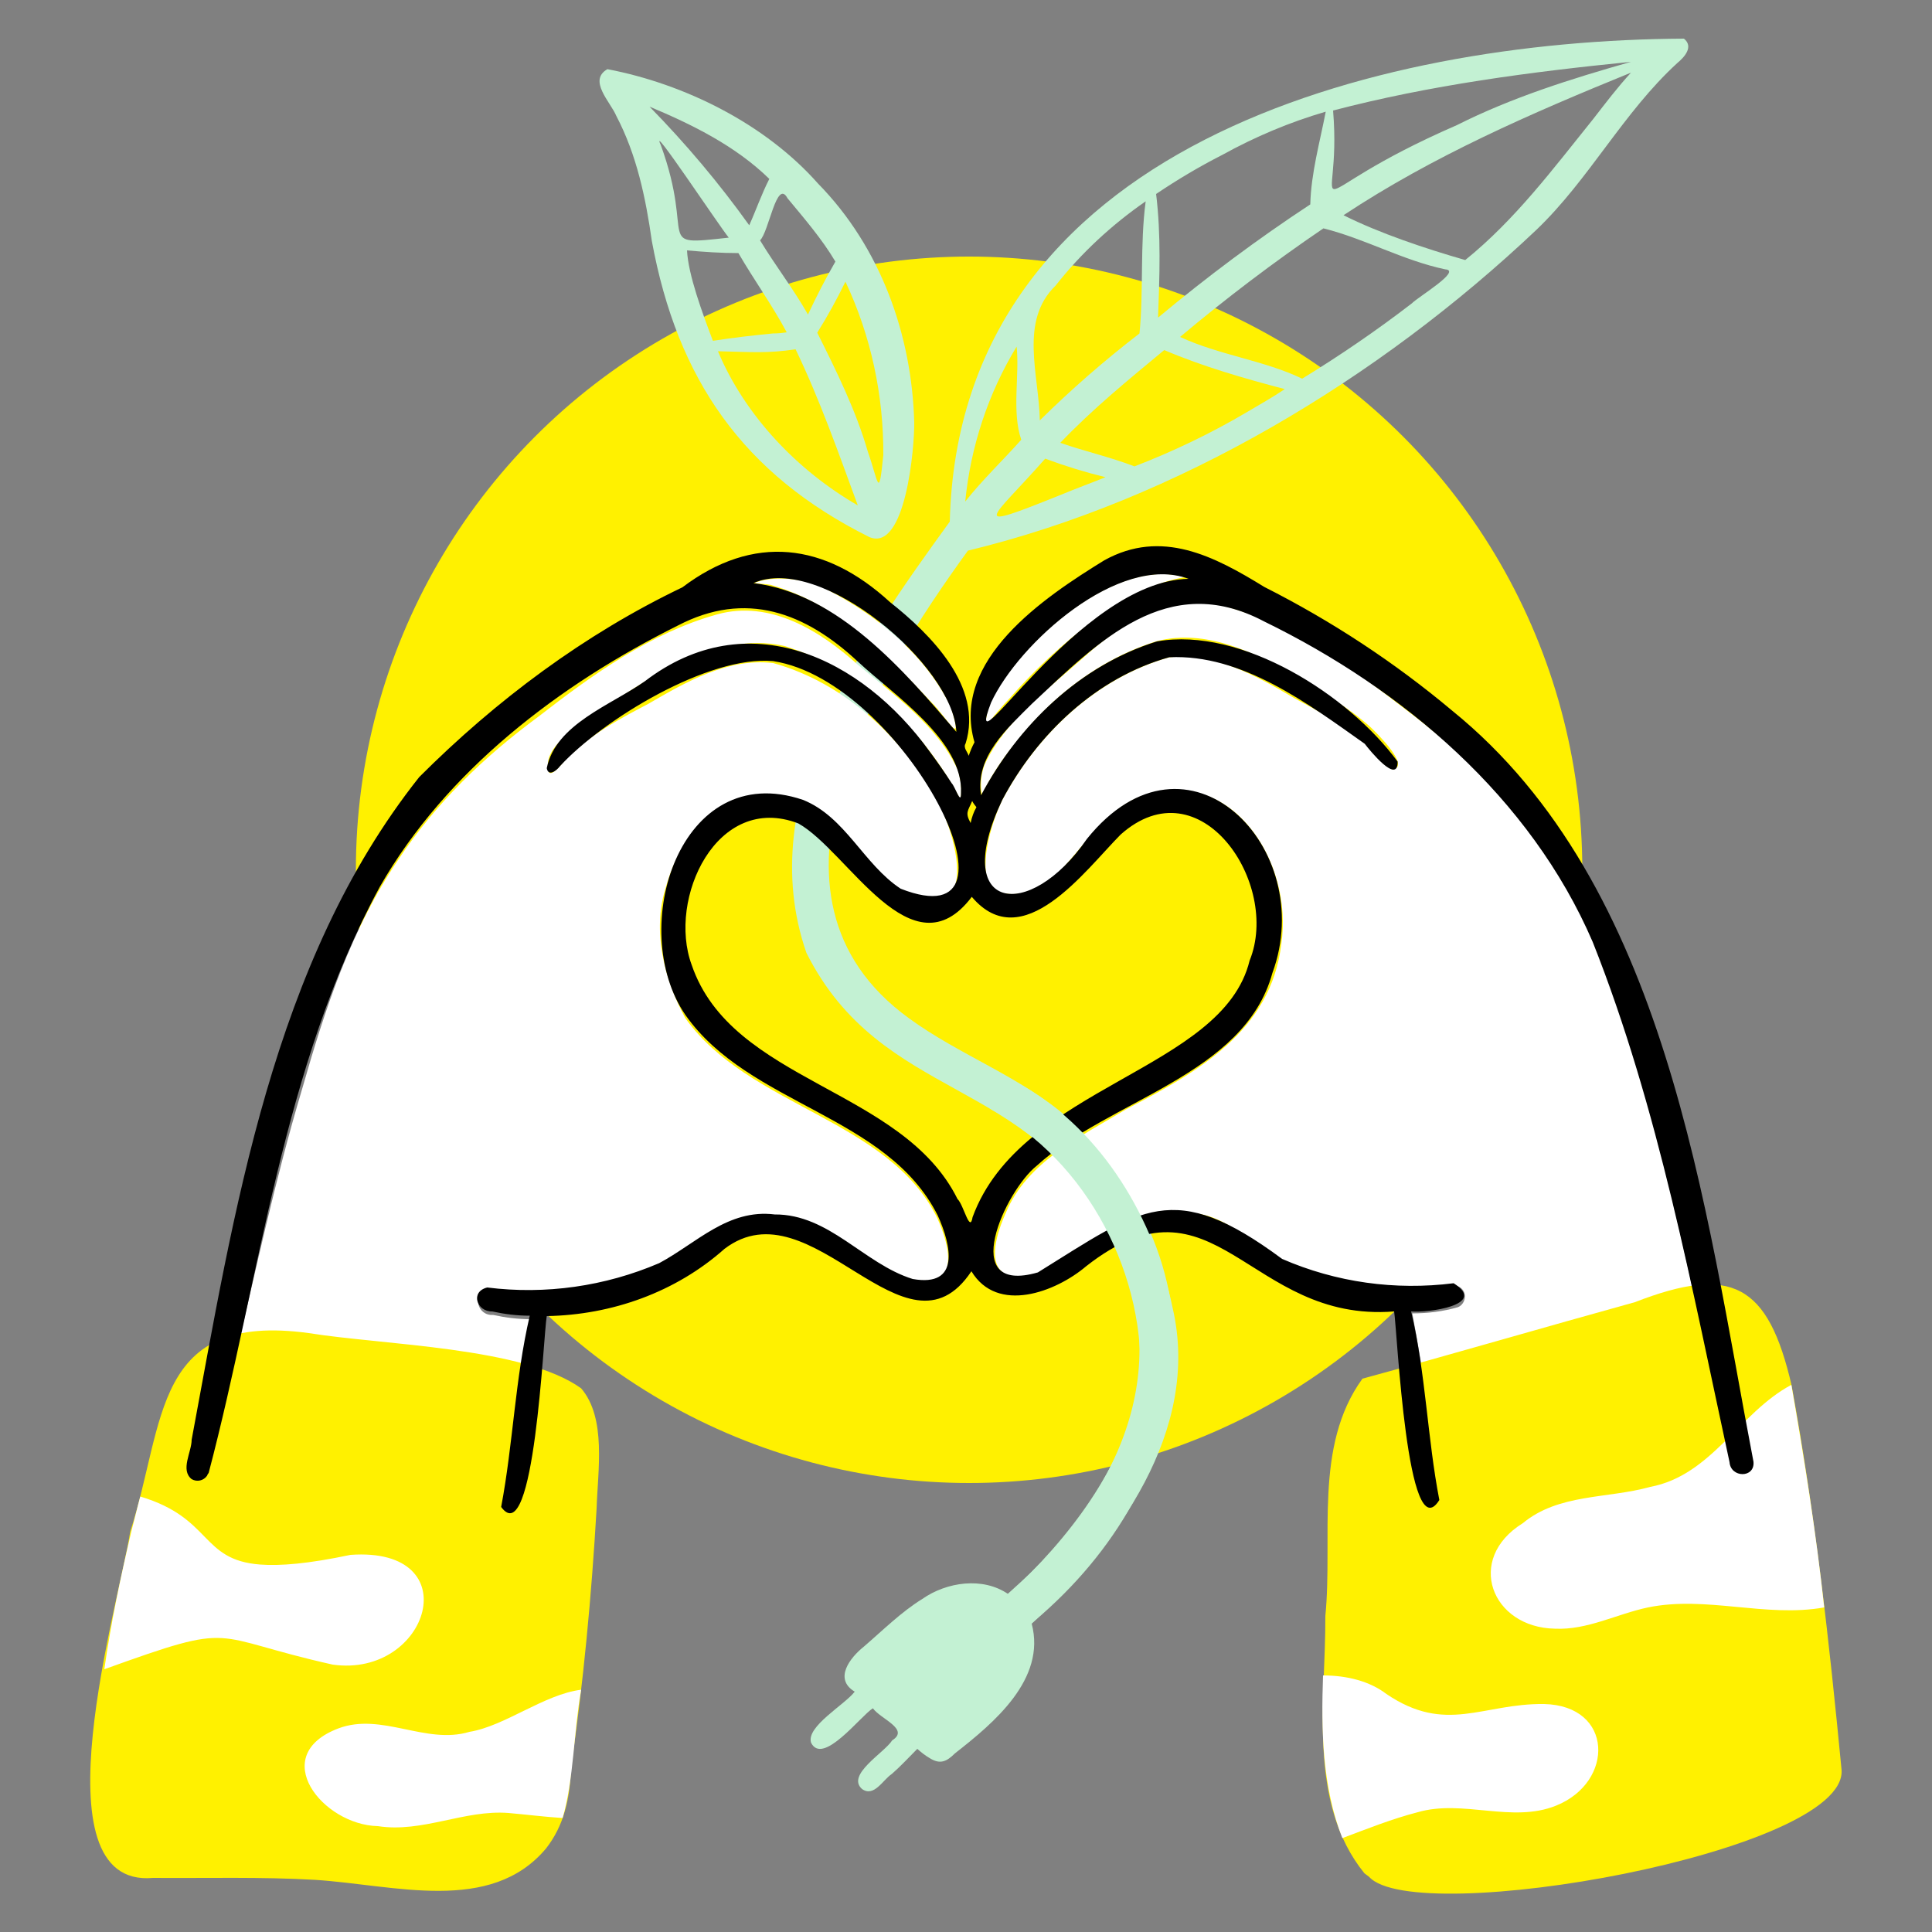
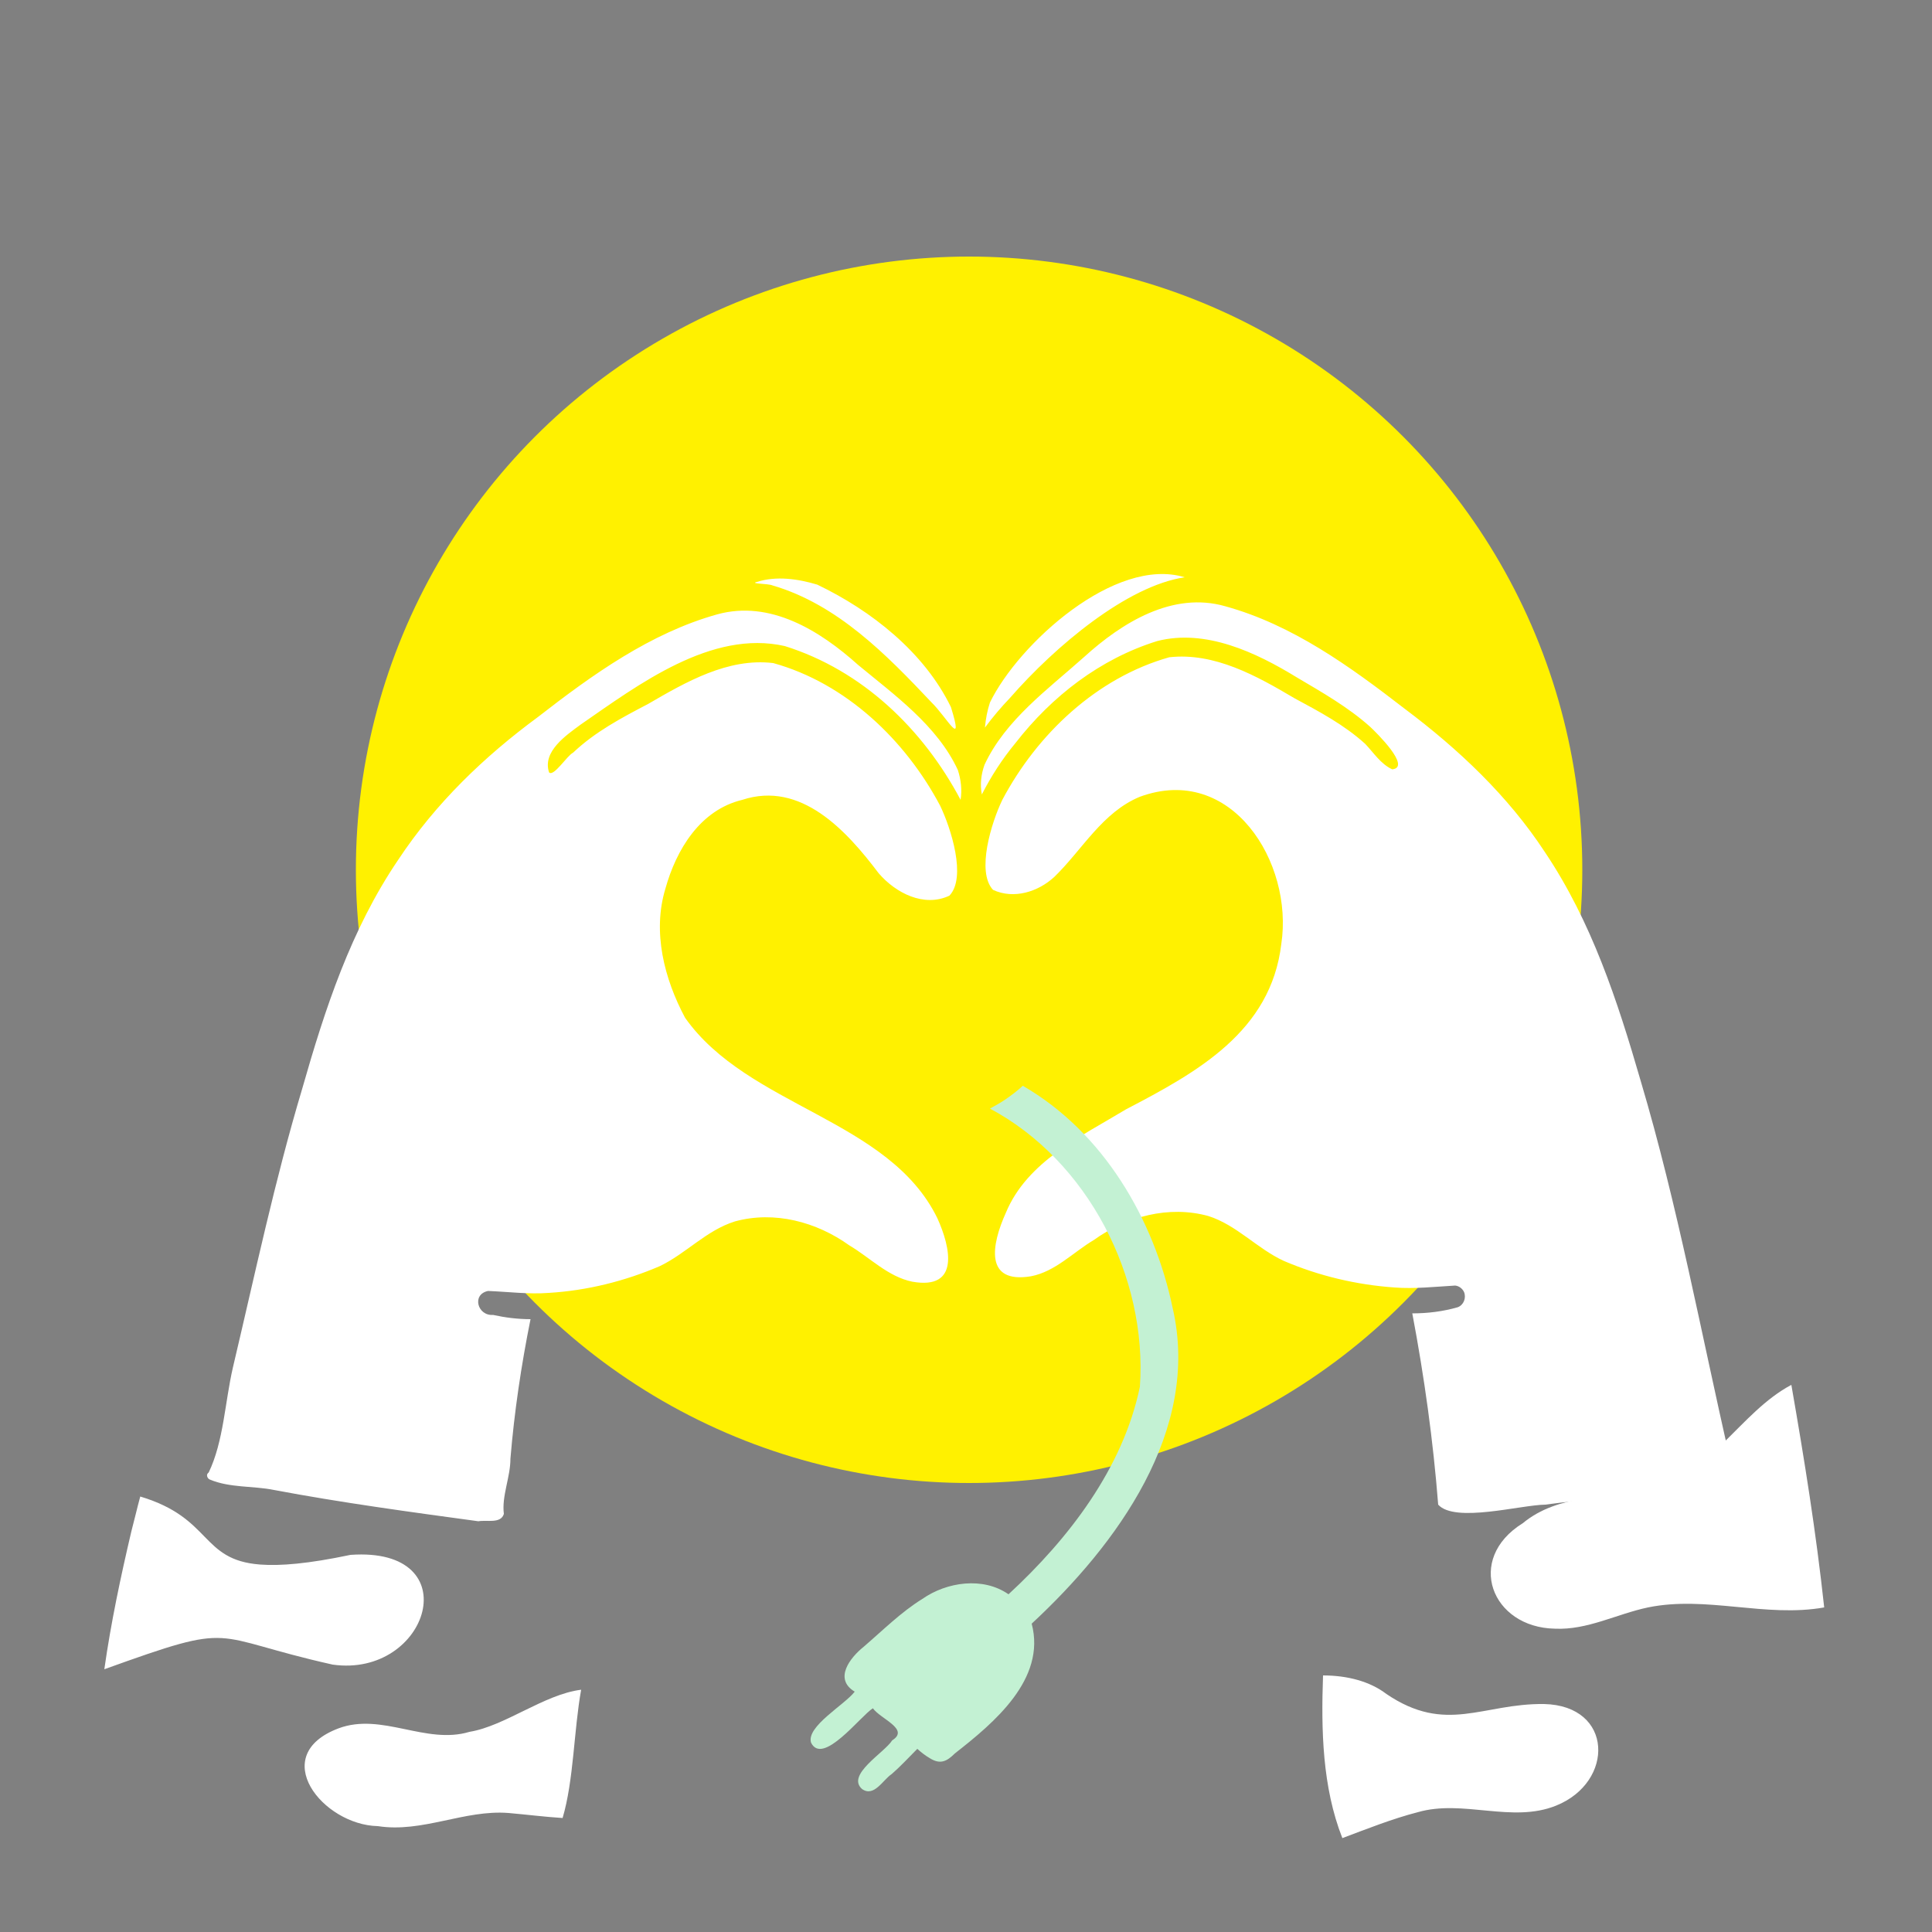
<svg xmlns="http://www.w3.org/2000/svg" version="1.1" id="Ebene_1" x="0px" y="0px" viewBox="0 0 500 500" style="enable-background:new 0 0 500 500;" xml:space="preserve">
  <rect x="0" y="0" width="500" height="500" fill="#808080" stroke="none" />
  <style type="text/css">
	.st0{fill:#FFF100;}
	.st1{fill:#C3F1D3;}
	.st2{fill:#FFFFFF;}
</style>
  <g id="Ebene_2_00000182503300717464913990000005605025388986816146_">
    <circle class="st0" cx="250.8" cy="225.1" r="158.7" />
  </g>
  <g id="Ebene_1_00000059286296862122120510000011660043961048775326_">
    <g id="Ebenengruppe">
      <g id="Vektorebene-3">
-         <path class="st1" d="M435.8,10c-79.8,0.4-187.6,27.7-190,125c-22.6,31.2-51.1,71.3-37.1,111.6c19.5,38.8,58.3,31.9,77.5,71.3     c19.2,33.4,4.3,67.6-22.1,91.6c-8.6,7.7-16.8,15.9-24.4,24.6c-3,3.5,2.6,8.6,5.8,5.1c6.1-5.4,12-10.9,18-16.3     c44.9-34.7,56.8-92,13.1-133.4c-12.4-10.9-28.3-16.4-41.4-26c-43.5-31.6-8.7-87.9,15.3-121c54.2-13.1,106.3-44.4,147.1-83     c13.7-13.1,22.5-30.4,36.5-43.2C435.9,14.8,438.4,12.1,435.8,10z M345,28.6c25.2-6.6,51.1-10,77.1-12.6     c-15.5,4.4-30.8,9.2-45.1,16.4C333.3,51.4,347.5,58.7,345,28.6z M316.3,40.1c8.5-4.7,17.5-8.5,26.8-11.2c-1.5,7.8-3.8,15.9-4,24     c-13.7,9-26.8,18.8-39.4,29.3c0.4-10.6,0.8-21.4-0.5-32C304.7,46.5,310.4,43.1,316.3,40.1z M273.2,73.9     c6.6-8.4,14.5-15.7,23.3-21.8C295,63.4,296,75,294.9,86.3c-9.1,7-17.7,14.5-25.8,22.5C268.9,96.9,263.7,83.1,273.2,73.9z      M249.8,129.8c1.4-14.2,5.9-27.9,13.3-40.1c0.8,7.4-1.3,16.8,1.2,24.1C259.7,119,254.3,124.1,249.8,129.8L249.8,129.8z      M274.7,128c-24.9,10-18.3,6.7-4.2-9.3c5.1,1.9,10.3,3.5,15.6,4.8C282.4,125,278.5,126.4,274.7,128z M322.8,106.6     c-9.3,5.5-19.1,10.2-29.2,14.1c-6.2-2.4-12.9-3.9-19.2-6.1c8.3-8.7,17.6-16.3,26.9-24c10.1,4.3,20.6,7.3,31.2,10.1     C329.4,102.8,326,104.7,322.8,106.6L322.8,106.6z M365.4,78.5c-9.1,7-18.6,13.5-28.4,19.5c-9.7-4.7-21.5-6.1-31.6-10.8     c11.9-10,24.3-19.4,37.1-28.1c10.8,2.7,20.6,8.3,31.5,10.6C378.5,70,366.9,76.9,365.4,78.5L365.4,78.5z M412.4,30.7     c-10.4,12.9-20.2,26.1-33.2,36.6c-10.4-3-22.1-6.9-31.5-11.6c23.1-15.3,48.6-26.4,74.4-36.9C418.6,22.6,415.5,26.7,412.4,30.7     L412.4,30.7z" />
-         <path class="st1" d="M188.6,61.5c-2.6-3.2-20.7-30.5-17.6-24C180.1,62.5,168.8,63.7,188.6,61.5z M199.1,46.3     c-8.7-8.5-19.8-14-31-18.7c9.4,9.6,18,19.8,25.8,30.7C195.7,54.3,197.1,50.2,199.1,46.3z M200,86.3c1.2,0,2.4-0.1,3.6-0.3     c-3.8-7.1-8.5-13.6-12.5-20.5c-4.4,0-8.9-0.3-13.3-0.7c0.3,6.3,4,16.3,6.7,23.4C189.7,87.4,194.8,86.8,200,86.3z M216.2,67.7     c-3.5-5.9-8.1-11.2-12.4-16.4c-2.8-5.2-4.8,8.7-7.1,10.9c4,6.6,8.6,12.5,12.4,19.2C211.3,76.7,213.6,72.2,216.2,67.7L216.2,67.7z      M222,130.8c-5-13.6-9.8-27.3-16.1-40.4c-7.5,1.1-11.4,0.7-20.1,0.5C192.8,107.6,206.4,121.8,222,130.8L222,130.8z M228.6,117.8     c0.1-15.5-3.2-30.9-9.8-44.9c-2.2,4.5-4.6,8.9-7.3,13.2c5,10,10,20.1,13.1,30.8C227.4,124.9,227.4,129.6,228.6,117.8z      M236.6,109.3c0.1,6.3-2.2,33.6-11.6,29.7c-32.7-16.3-49.7-40.8-56.3-76.6c-1.6-11.2-3.9-22.3-9.2-32.4     c-1.5-3.6-7.4-9.2-2.3-12.1c19.9,3.8,40.8,14.1,54.5,29.6C227.9,64,236,86.7,236.6,109.3L236.6,109.3z" />
-       </g>
+         </g>
    </g>
    <path id="Vektorebene-4" class="st2" d="M447.7,377.5c1.5,0.8,1.2,3.4-0.3,4.3c-4,4.2-10.8,4.2-16.1,4.6c-10.5,0.7-20.9,1.6-31.4,3   c-6.5,0.1-23.4,4.8-27.7,0c-1.3-16.6-3.6-33.1-6.7-49.5c4,0,8-0.5,11.8-1.6c1.5-0.6,2.2-2.4,1.6-3.9c0,0,0,0,0,0   c-0.4-0.9-1.3-1.6-2.3-1.7c-5.2,0.3-10.5,0.9-15.7,0.5c-9.9-0.7-19.6-3-28.7-6.9c-6.9-3.2-12.2-9.3-19.5-11.6   c-10.2-2.8-21.1,0.1-29.6,6.2c-5.4,3.2-10,8.2-16.3,9.4c-12.1,2-10.2-8.2-6.5-16.4c5.5-13.3,19.5-19.8,31.1-26.8   c18.4-9.6,37.5-20.1,40.2-42.8c3.2-21.1-12.9-46.8-36.6-38.1c-9.7,4-14.9,13.7-22.1,20.7c-4.2,3.9-10.5,5.9-15.9,3.4   c-4.4-4.7-0.4-17.5,2.4-23.3c9-17,24.4-31.6,43.2-36.9c11.7-1.3,22.6,4.8,32.4,10.6c6.5,3.5,12.9,6.9,18.3,11.8   c2.2,2.3,4,5.2,7,6.6c5.1-0.5-4.2-9.6-5.7-11c-5.7-5.1-12.4-8.9-19-12.8c-10.6-6.5-23.6-12.6-36.1-9.4   c-14.8,4.6-27.3,14.3-36.7,26.4c-3.4,4.1-6.3,8.6-8.7,13.3c-0.5-2.6-0.2-5.2,0.7-7.7c5.4-11.6,16.4-19.5,25.8-27.9   c9.8-8.9,22.9-17,36.5-13.1c17.4,4.8,32.3,15.6,46.4,26.5c14,10.5,26.8,22.6,36.3,37.1c12.1,18,18.8,38.5,24.8,59.2   C434.2,312,440.3,345.3,447.7,377.5L447.7,377.5z M247.9,199.3c0.8,2.5,1.1,5.1,0.7,7.7c-9.7-18.3-25.4-33.5-45.5-39.8   c-19-4.3-37.9,10-52.8,20.3c-3.8,2.8-10,7-8.2,12.4c1.2,1.2,4.7-4.4,6.2-5.1c5.7-5.4,12.5-9,19.4-12.6c9.8-5.7,20.7-12,32.4-10.6   c18.8,5.2,34.2,19.9,43.2,36.9c2.8,5.8,6.9,18.6,2.4,23.3c-6.6,3.1-13.9-0.7-18.3-5.8c-8.3-11-20.1-24-35.3-19   c-10.9,2.6-17.1,12.9-19.9,23c-3.4,11.2-0.3,23.3,5.1,33.4c16.3,23.1,52.8,26.2,65.3,51.9c3.4,7.5,5.9,18.6-6.5,16.4   c-6.3-1.3-10.9-6.2-16.3-9.4c-8.5-6.1-19.4-9-29.6-6.2c-7.4,2.3-12.6,8.3-19.5,11.6c-9.1,3.9-18.8,6.3-28.7,6.9   c-5.2,0.4-10.5-0.3-15.7-0.5c-4.3,0.9-2.7,6.5,1.3,6.2c3.2,0.7,6.4,1.1,9.7,1.1c-2.4,11.9-4.2,24-5.2,36.1c0,4.8-2.3,9.7-1.7,14.3   c-0.8,2.6-4.4,1.5-6.6,1.9c-17.6-2.4-35.4-4.8-52.9-8.1c-5.4-1.1-11.4-0.5-16.6-2.7c-0.5-0.2-0.8-0.8-0.7-1.3   c0.1-0.2,0.2-0.4,0.4-0.5c3.9-8.1,4.2-18.3,6.3-27.3c5.7-24.1,10.8-48.3,17.9-72c5.9-20.7,12.6-41.2,24.8-59.2   c9.7-14.7,22.3-26.8,36.3-37.1c14-10.9,29.1-21.7,46.3-26.5c13.7-3.8,26.6,4.2,36.5,13.1C231.4,179.8,242.6,187.8,247.9,199.3   L247.9,199.3z M306.6,149.4c-14.9,2.2-33.5,17.8-45.2,31.2c-2.3,2.4-4.5,5-6.5,7.7c0.2-2.2,0.6-4.4,1.3-6.5   C263.6,166.6,288.6,143.9,306.6,149.4z M246.1,183c3.5,11.3-1.1,2.6-5-1.2c-11.7-12.4-24.4-25.4-41.2-30.3c-1.1-0.5-6.1-0.4-4-0.9   c5-1.6,10.6-0.8,15.6,0.7C225.5,158,239.2,168.8,246.1,183z" />
-     <path class="st0" d="M154.4,390.4c-1.3,22.5-3.4,44.8-6.6,67c-0.3,8.3-1.9,15.1-6.5,21c-14.4,17.1-39.2,9.4-59.8,8.1   c-13.9-0.8-27.9-0.4-41.9-0.5c-31,2.8-8.6-71.9-5.9-89.6c9.2-28.4,5.7-56.9,46.2-51.4c19.2,3.1,55.7,3.6,70.5,14.3   C157,367,154.7,380.6,154.4,390.4z M476.6,458.1c1.3,21.3-110.3,41-122.3,27.6c-0.4-0.3-0.8-0.6-1.2-0.9   c-14.8-18.3-10-44.7-10.1-66.6c2-20.3-3.1-43.9,9.6-61.4c23.1-6.3,47-13.3,70.5-19.8c25-9.7,34.5-4.8,40.6,21.7   C469.7,391.6,473.4,424.7,476.6,458.1L476.6,458.1z" />
    <path id="Vektorebene-5" class="st2" d="M86.1,430.8C53.4,423.5,62,419.4,27,432c1.7-12,4.2-23.8,7-35.7c0.8-3,1.5-6.1,2.3-9   c18.7,5.6,15.5,16.4,31,17.6c5.2,0.4,12.5-0.2,23.4-2.5C121.5,400.2,111,434.3,86.1,430.8z M150.4,437.3   c-1.9,10.5-1.9,23.4-4.8,33.2c-4.7-0.3-9.4-0.9-14-1.3c-11.4-0.9-22.3,5.2-33.8,3.4c-14.3-0.3-28.7-18.3-10.2-25.3   c11.2-4.2,22.6,4.3,33.9,0.9C130.7,446.7,140.8,438.5,150.4,437.3L150.4,437.3z M402.7,467.3c-11.4,4.6-24.1-1.7-35.8,1.7   c-6.6,1.7-13.1,4.3-19.5,6.7c-5.2-13.2-5.5-28-5-42.1c6.2,0,12.1,1.5,16.4,4.8c15.5,10.5,24.9,2.4,40.8,2.6   C417.6,441.4,417.9,461.2,402.7,467.3z M472.1,416c-15.2,2.7-30.5-3.1-45.6,0c-8.1,1.7-15.7,5.9-24.1,5.5   c-16.4-0.3-23.3-18-8.3-27.3c9.3-7.7,21.9-6.3,33-9.4c15.9-3,23-19.2,36.5-26.4C467,377.9,470,396.6,472.1,416L472.1,416z" />
-     <path id="Vektorebene-6" d="M247.5,189.4c-0.8-17.2-35.1-46.2-52.5-38.5C216.9,153.6,234,173.6,247.5,189.4z M252.7,208.9   c-0.4-0.5-0.8-1-1.1-1.6c-1.1,2.6-1.9,3-0.4,5.7C251.5,211.5,252,210.1,252.7,208.9L252.7,208.9z M307.6,149.8   c-18-6.7-44,16.7-51.1,32C248.5,202.6,279,150.3,307.6,149.8z M323.4,248.6c8.1-19.9-12.8-51-33.4-32.6   c-9.3,9.4-25.4,31.6-38.5,16.1c-15.5,20.5-32-11.8-44.9-19c-21.1-8.1-33.9,19.5-27.6,36.6c10.4,30.5,54.5,31.8,68.8,60.6   c1.6,1.5,3.2,9,3.9,4.7C264.2,280.9,316.4,277.2,323.4,248.6L323.4,248.6z M453.8,378.3c0.4,4.3-5.9,4.2-6.2,0.1   c-9.8-45.2-18.3-91.5-35.4-134.6c-16.1-37.4-49-65.4-85.1-83c-25-13.2-42.8,5.2-60,21.3c-6.3,6.3-14.8,13.7-13.2,23.7   c9.7-18.2,25.6-33.6,45.5-39.8c21.9-3.9,49.7,13.9,62.3,31.1c0.1,6.1-7.3-3-8.5-4.6c-14.7-10.4-31.8-23.3-50.6-22.4   c-18.8,5.2-34.2,19.9-43.2,36.9c-13.7,28.8,6.9,31.9,21.9,10.1c26-32.3,59.9,2.3,48,34.7c-7.3,26.6-42.3,32.8-61,49.9   c-8.2,6.5-20.6,33.6,0.3,27.6c26.9-16.7,35-24.4,63.2-3.5c14,6.1,29.3,8.2,44.4,6.3c9,5.7-6.9,7.7-11,7.3   c3.8,16.1,4.2,32.8,7.3,48.8c-8.3,13.3-10.9-43.6-11.7-48.8c-37.8,3-46.3-37.9-79.7-11.7c-7.9,6.7-23,12.4-29.7,1.3   c-17,25.6-41.3-23-63.9-5.8c-12.6,11.2-29.1,17.1-46,17.4c-0.9,5-3.2,61.2-11.8,49.4c3.1-16.4,3.6-33.2,7.4-49.5   c-3.3,0-6.5-0.4-9.7-1.1c-4,0.1-5.8-5.1-1.3-6.2c15.1,1.9,30.5-0.3,44.5-6.3c9.7-5.2,17.8-14.1,29.9-12.6   c14.1-0.1,23.1,12.8,35.7,16.7c12.4,2.2,10-8.7,6.5-16.4c-13.1-26.1-48.8-28.5-65.3-51.9c-15.3-22.3-1.5-66.5,30.4-55.7   c11,4.4,15.7,16.7,25.3,23c35.7,14,0.7-53.8-33-58.9c-16.6-1.6-44.1,15.1-55.2,27.2c-0.8,1.1-3,2.8-3.4,0.5   c2.3-11.4,16.6-16.3,25.4-22.5c26.5-20.3,56.1-6.2,73.7,18.2c2,2.7,3.9,5.4,5.7,8.2c0.9,0.9,2.4,5.8,2.4,2.6   c0.7-13.6-17.6-25.6-26.6-34c-13.7-12.8-29.1-18.6-46.7-9.4c-30.5,15.2-59.9,37.5-77.1,67.6C73,276.1,67.3,330.7,54,381.2   c-0.2,0.2-0.3,0.4-0.4,0.7c-0.9,1.3-2.6,1.7-4,0.9c-3-2.4,0-7,0-10.2c11-59,20.8-123.5,58.9-171.5c19.9-19.9,42.8-37,68.1-49.1   c18.4-13.9,36.9-11.6,53.7,3.8c10.5,8.3,24.2,21.9,19.6,36.6c-0.7,1.1,0.5,2.2,0.8,3.2c0.4-1.2,0.9-2.4,1.5-3.5   c-6.2-21.3,18-37.5,33.6-47.1c14.8-8.2,28.4-1.1,41.4,6.9c17.4,8.8,33.7,19.5,48.6,32C431.6,229.1,441.1,312.2,453.8,378.3   L453.8,378.3z" />
    <path id="Vektorebene-7" class="st1" d="M303.5,338.6c-4.8-23.1-18-45.6-38.8-57.6c-1.4,1.3-3,2.5-4.6,3.6   c-1.2,0.8-2.6,1.6-3.9,2.3c25.3,13.5,40.8,43.6,38.8,72c-4.4,21.1-18.4,39.3-34,53.7c-6.6-4.6-16-3.2-22.3,1.2   c-5.5,3.4-10.2,8.1-15.2,12.4c-3.5,2.8-7.8,8.3-2.3,11.6c-2.6,3.4-12.6,9-11.3,13.2c3,6.1,12.8-6.9,16-8.9c2,2.8,9.6,5.4,5,8.3   c-2,3.2-12,8.9-7.8,12.6c3.1,2.2,5.4-2.4,7.7-3.9c2.3-2,4.4-4.3,6.6-6.5c1,0.9,2,1.7,3.2,2.4c2.7,1.7,4.4,0.9,6.5-1.2   c10.1-7.9,23.7-19.2,19.9-33.6C289,399.8,310.8,370.2,303.5,338.6z" />
  </g>
</svg>